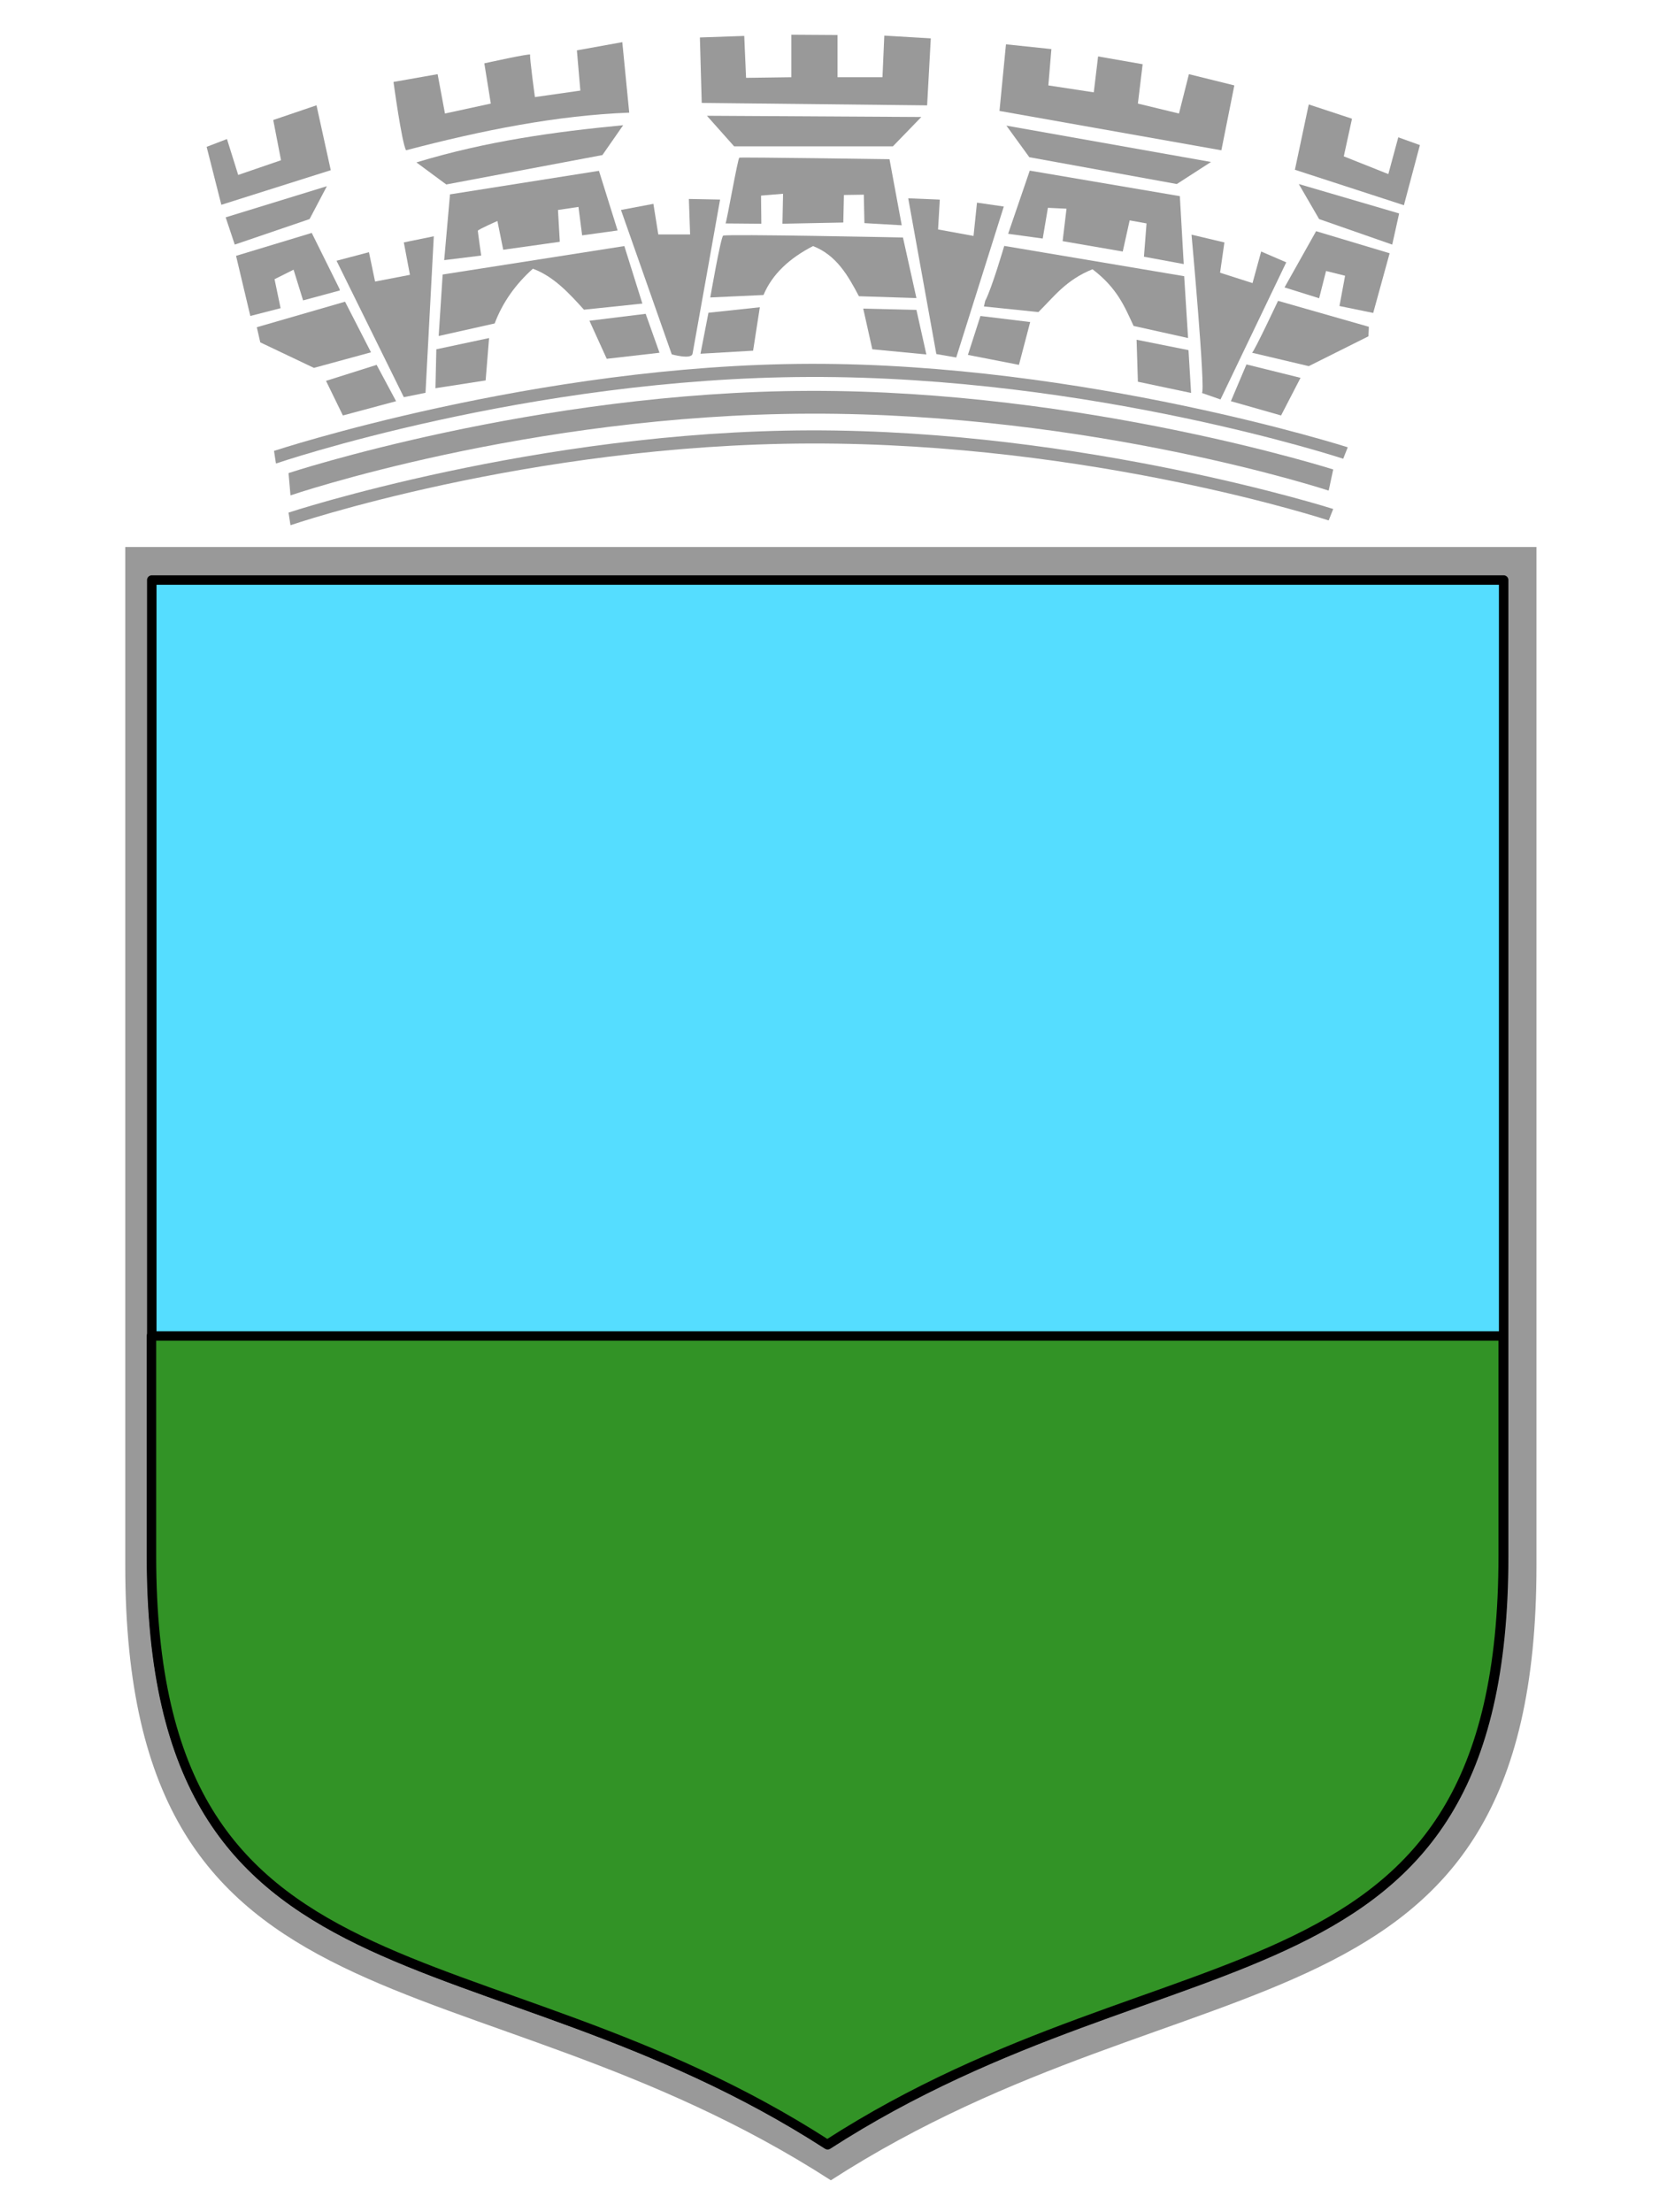
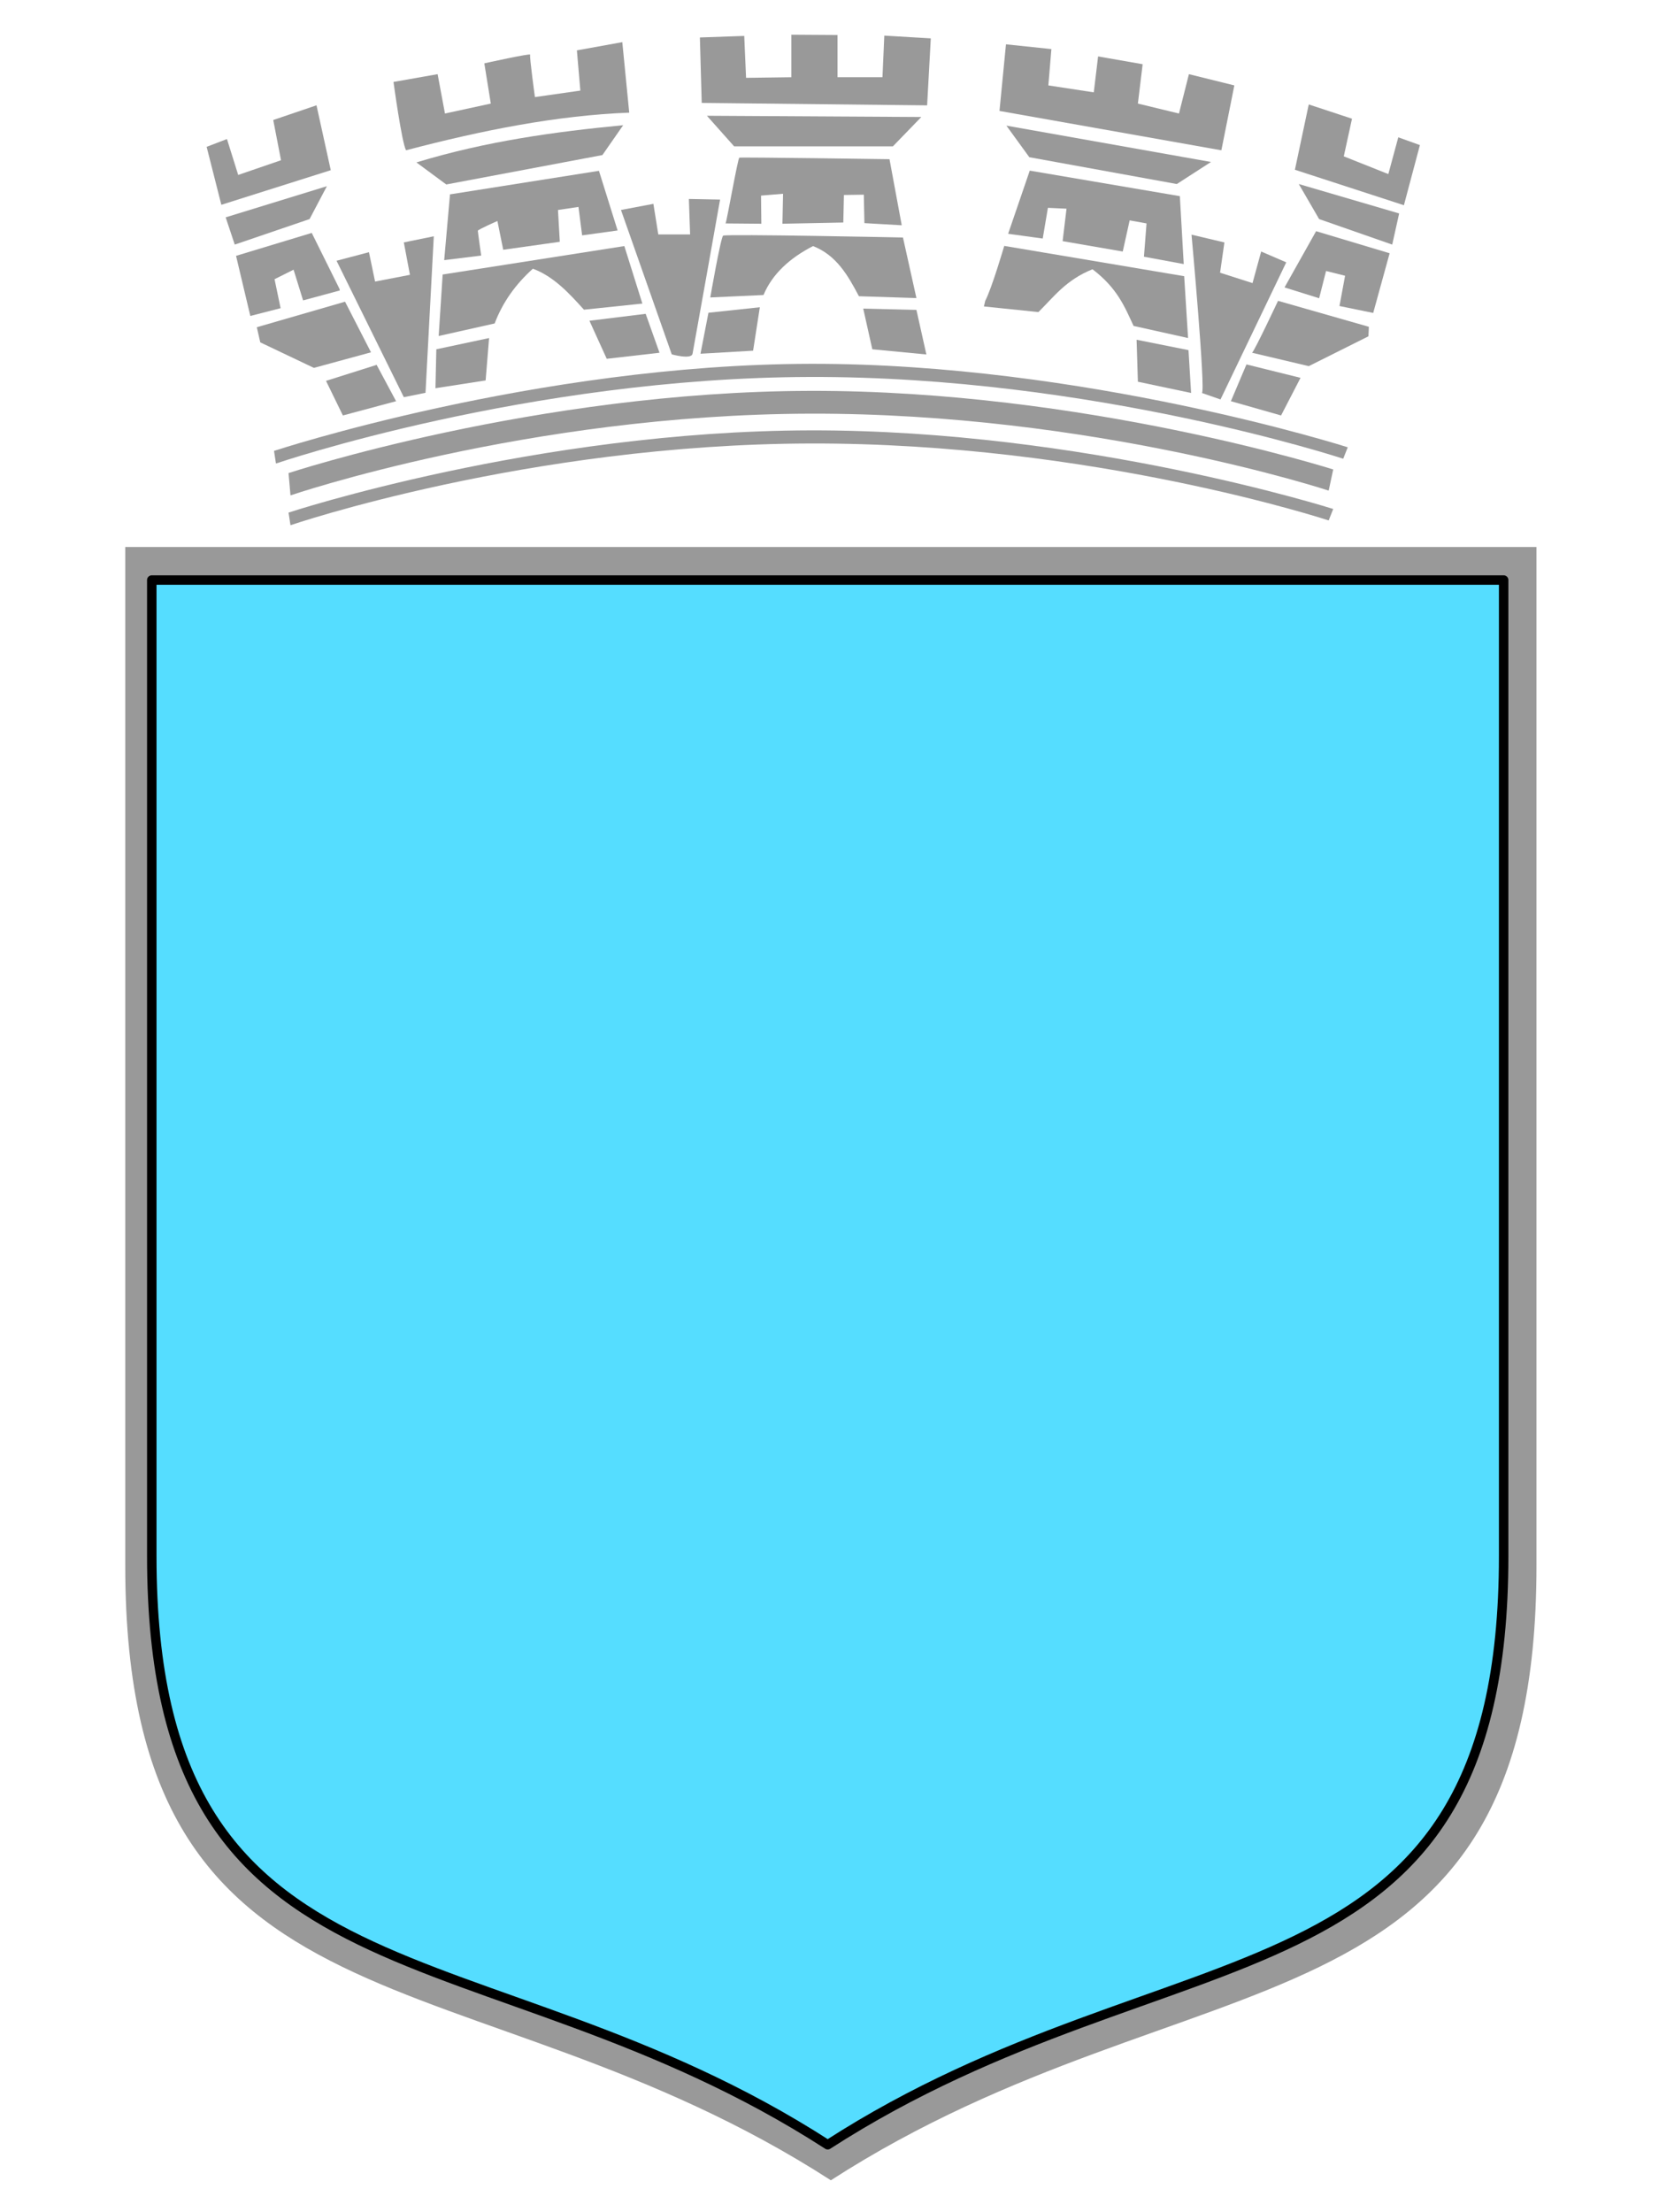
<svg xmlns="http://www.w3.org/2000/svg" xmlns:ns1="http://www.inkscape.org/namespaces/inkscape" xmlns:ns2="http://sodipodi.sourceforge.net/DTD/sodipodi-0.dtd" width="30" height="40" viewBox="0 0 7.937 10.583" version="1.1" id="svg8" ns1:version="1.0.2-2 (e86c870879, 2021-01-15)" ns2:docname="Logo prefeitura mini.svg">
  <defs id="defs2">
    <filter ns1:collect="always" style="color-interpolation-filters:sRGB" id="filter861" x="-0.001" width="1.001" y="-0" height="1.001">
      <feGaussianBlur ns1:collect="always" stdDeviation="0.015" id="feGaussianBlur863" />
    </filter>
    <filter ns1:collect="always" style="color-interpolation-filters:sRGB" id="filter956" x="-0" width="1.001" y="-0" height="1">
      <feGaussianBlur ns1:collect="always" stdDeviation="0.009" id="feGaussianBlur958" />
    </filter>
  </defs>
  <ns2:namedview id="base" pagecolor="#ffffff" bordercolor="#666666" borderopacity="1.0" ns1:pageopacity="0.0" ns1:pageshadow="2" ns1:zoom="7.9195959" ns1:cx="-7.805231" ns1:cy="18.190986" ns1:document-units="mm" ns1:current-layer="layer1" ns1:document-rotation="0" showgrid="false" units="px" showguides="true" ns1:guide-bbox="true" ns1:window-width="1366" ns1:window-height="705" ns1:window-x="-8" ns1:window-y="-8" ns1:window-maximized="1" />
  <g ns1:label="Layer 1" ns1:groupmode="layer" id="layer1">
    <rect style="font-variation-settings:normal;opacity:1;vector-effect:none;fill:#ffffff;fill-opacity:1;fill-rule:evenodd;stroke:#000000;stroke-width:0;stroke-linecap:round;stroke-linejoin:round;stroke-miterlimit:4;stroke-dasharray:none;stroke-dashoffset:0;stroke-opacity:1;stop-color:#000000;stop-opacity:1" id="rect1343" width="7.937" height="10.583" x="1.1850557e-07" y="1.1850557e-07" ry="1.47" />
    <g id="g1284" transform="matrix(0.365,0,0,0.365,-1.75,-0.1)">
      <path id="rect833" style="font-variation-settings:normal;vector-effect:none;fill:#999999;fill-opacity:1;fill-rule:evenodd;stroke:#000000;stroke-width:0;stroke-linecap:round;stroke-linejoin:round;stroke-miterlimit:4;stroke-dasharray:none;stroke-dashoffset:0;stroke-opacity:1;stop-color:#000000" d="M 6.436,7.443 V 20.797 c 0,6.34 4.501,4.989 9.249,8.053 4.748,-3.064 9.249,-1.713 9.249,-8.053 V 7.443 h -9.249 z" />
      <g id="g1237" transform="matrix(0.289,0,0,0.289,-16.207,4.901)">
        <g id="g1231">
          <g id="g1089" transform="matrix(0.799,0,0,0.799,10.622,12.958)" style="fill:#55ddff;fill-opacity:1;filter:url(#filter861)">
            <path id="rect833-4-9" style="font-variation-settings:normal;vector-effect:none;fill:#55ddff;fill-opacity:1;fill-rule:evenodd;stroke:#000000;stroke-width:0.537;stroke-linecap:round;stroke-linejoin:round;stroke-miterlimit:4;stroke-dasharray:none;stroke-dashoffset:0;stroke-opacity:1;stop-color:#000000" d="M 86.271,-3.333 V 52.071 c 0,26.301 18.674,20.698 38.37,33.409 19.697,-12.712 38.37,-7.108 38.37,-33.409 V -3.333 h -38.37 z" />
          </g>
        </g>
-         <path id="rect833-4-9-1" style="font-variation-settings:normal;opacity:0.999;vector-effect:none;fill:#329326;fill-opacity:1;fill-rule:evenodd;stroke:#000000;stroke-width:1.89;stroke-linecap:round;stroke-linejoin:round;stroke-miterlimit:4;stroke-dasharray:none;stroke-dashoffset:0;stroke-opacity:1;filter:url(#filter956);stop-color:#000000" d="m 372.043,182.105 v 43.953 c 0,92.567 65.721,72.846 135.043,117.584 69.322,-44.738 135.045,-25.017 135.045,-117.584 v -43.953 z" transform="matrix(0.227,0,0,0.227,-4.916,3.239)" />
      </g>
      <g id="g1227" style="fill:#999999;stroke-width:0;stroke-miterlimit:4;stroke-dasharray:none" transform="matrix(0.12,0,0,0.12,9.935,6.995)">
        <path id="rect1026" style="font-variation-settings:normal;opacity:1;vector-effect:none;fill:#999999;fill-opacity:1;fill-rule:evenodd;stroke:#000000;stroke-width:0;stroke-linecap:round;stroke-linejoin:round;stroke-miterlimit:4;stroke-dasharray:none;stroke-dashoffset:0;stroke-opacity:1;stop-color:#000000;stop-opacity:1" d="m -11.322,-0.023 c 0,0 27.051,-8.912 56.985,-8.981 29.933,-0.069 57.126,8.586 57.126,8.586 l -0.496,1.252 c 0,0 -25.774,-8.488 -56.654,-8.404 -30.88,0.084 -56.749,8.926 -56.749,8.926 z" ns2:nodetypes="czcczcc" />
        <path id="rect1026-4" style="font-variation-settings:normal;vector-effect:none;fill:#999999;fill-opacity:1;fill-rule:evenodd;stroke:#000000;stroke-width:0;stroke-linecap:round;stroke-linejoin:round;stroke-miterlimit:4;stroke-dasharray:none;stroke-dashoffset:0;stroke-opacity:1;stop-color:#000000" d="m -12.909,-6.761 c 0,0 28.639,-9.441 58.572,-9.51 29.933,-0.069 58.714,9.115 58.714,9.115 l -0.496,1.252 c 0,0 -27.362,-9.017 -58.242,-8.933 -30.88,0.084 -58.336,9.455 -58.336,9.455 z" ns2:nodetypes="czcczcc" />
        <path id="rect1026-4-6" style="font-variation-settings:normal;vector-effect:none;fill:#999999;fill-opacity:1;fill-rule:evenodd;stroke:#000000;stroke-width:0;stroke-linecap:round;stroke-linejoin:round;stroke-miterlimit:4;stroke-dasharray:none;stroke-dashoffset:0;stroke-opacity:1;stop-color:#000000" d="m -11.322,-4.338 c 0,0 27.051,-8.912 56.985,-8.981 29.933,-0.069 57.126,8.586 57.126,8.586 l -0.496,2.31 c 0,0 -25.774,-8.488 -56.654,-8.404 -30.88,0.084 -56.749,8.926 -56.749,8.926 z" ns2:nodetypes="czcczcc" />
        <g id="g1087" style="fill:#999999;stroke-width:0;stroke-miterlimit:4;stroke-dasharray:none">
          <path style="fill:#999999;stroke:#000000;stroke-width:0;stroke-linecap:butt;stroke-linejoin:miter;stroke-miterlimit:4;stroke-dasharray:none;stroke-opacity:1" d="m 4.725,-13.607 5.481,-0.85 0.378,-4.63 -5.764,1.228 z" id="path1069" />
          <path style="fill:#999999;stroke:#000000;stroke-width:0;stroke-linecap:butt;stroke-linejoin:miter;stroke-miterlimit:4;stroke-dasharray:none;stroke-opacity:1" d="m 23.435,-16.82 5.764,-0.661 -1.512,-4.252 -6.142,0.756 z" id="path1071" />
          <path style="fill:#999999;stroke:#000000;stroke-width:0;stroke-linecap:butt;stroke-linejoin:miter;stroke-miterlimit:4;stroke-dasharray:none;stroke-opacity:1" d="m 11.192,-20.68 c 0.875,-2.317 2.294,-4.293 4.176,-5.98 2.265,0.843 3.93,2.647 5.579,4.477 l 6.381,-0.668 -1.971,-6.281 -19.845,3.107 -0.434,6.715 z" id="path1073" ns2:nodetypes="cccccccc" />
          <path style="fill:#999999;stroke:#000000;stroke-width:0;stroke-linecap:butt;stroke-linejoin:miter;stroke-miterlimit:4;stroke-dasharray:none;stroke-opacity:1" d="m 5.679,-27.596 0.635,-7.183 16.27,-2.572 2.038,6.515 -3.875,0.535 -0.401,-3.107 -2.238,0.334 0.2,3.475 -6.181,0.869 -0.635,-3.14 c 0,0 -2.138,0.935 -2.138,1.069 0,0.134 0.367,2.706 0.367,2.706 z" id="path1075" />
          <path style="fill:#999999;stroke:#000000;stroke-width:0;stroke-linecap:butt;stroke-linejoin:miter;stroke-miterlimit:4;stroke-dasharray:none;stroke-opacity:1" d="m 2.646,-38.27 c 7.679,-2.335 15.155,-3.35 22.584,-4.063 l -2.268,3.26 -17.056,3.213 z" id="path1077" ns2:nodetypes="ccccc" />
          <path style="fill:#999999;stroke:#000000;stroke-width:0;stroke-linecap:butt;stroke-linejoin:miter;stroke-miterlimit:4;stroke-dasharray:none;stroke-opacity:1" d="m 1.512,-39.593 c -0.472,-0.85 -1.37,-7.465 -1.37,-7.465 l 4.819,-0.85 0.803,4.299 5.008,-1.087 -0.709,-4.394 c 0,0 5.103,-1.134 5.008,-0.945 -0.094,0.189 0.52,4.63 0.52,4.63 l 4.961,-0.709 -0.378,-4.394 4.961,-0.898 0.756,7.701 c -7.912,0.298 -16.091,1.931 -24.379,4.11 z" id="path1079" ns2:nodetypes="ccccccscccccc" />
        </g>
        <path style="fill:#999999;stroke:#000000;stroke-width:0;stroke-linecap:butt;stroke-linejoin:miter;stroke-miterlimit:4;stroke-dasharray:none;stroke-opacity:1" d="m 30.536,-17.306 c 0,0 2.138,0.601 2.272,-0.067 0.134,-0.668 3.007,-16.838 3.007,-16.838 l -3.408,-0.067 0.134,3.875 h -3.475 l -0.535,-3.341 -3.541,0.668 z" id="path1133" />
        <path style="fill:#999999;stroke:#000000;stroke-width:0;stroke-linecap:butt;stroke-linejoin:miter;stroke-miterlimit:4;stroke-dasharray:none;stroke-opacity:1" d="m 33.676,-17.373 0.869,-4.477 5.613,-0.601 -0.735,4.744 z" id="path1135" />
        <path style="fill:#999999;stroke:#000000;stroke-width:0;stroke-linecap:butt;stroke-linejoin:miter;stroke-miterlimit:4;stroke-dasharray:none;stroke-opacity:1" d="m 34.745,-23.52 c 0,0 1.136,-6.548 1.403,-6.749 0.267,-0.2 19.644,0.2 19.644,0.2 l 1.47,6.615 -6.281,-0.2 c -1.192,-2.262 -2.452,-4.478 -5.011,-5.479 -2.567,1.324 -4.454,3.056 -5.412,5.345 z" id="path1139" ns2:nodetypes="cscccccc" />
        <path style="fill:#999999;stroke:#000000;stroke-width:0;stroke-linecap:butt;stroke-linejoin:miter;stroke-miterlimit:4;stroke-dasharray:none;stroke-opacity:1" d="m 36.415,-31.605 c 0.134,-0.234 1.336,-7.116 1.503,-7.183 0.167,-0.067 16.404,0.167 16.404,0.167 l 1.336,7.216 -4.076,-0.234 -0.067,-3.107 -2.172,0.033 -0.067,3.007 -6.648,0.134 0.067,-3.274 -2.405,0.2 0.033,3.074 z" id="path1141" />
        <path style="fill:#999999;stroke:#000000;stroke-width:0;stroke-linecap:butt;stroke-linejoin:miter;stroke-miterlimit:4;stroke-dasharray:none;stroke-opacity:1" d="m 34.378,-43.364 2.973,3.341 h 17.339 l 3.107,-3.207 z" id="path1143" />
        <path style="fill:#999999;stroke:#000000;stroke-width:0;stroke-linecap:butt;stroke-linejoin:miter;stroke-miterlimit:4;stroke-dasharray:none;stroke-opacity:1" d="m 33.81,-44.768 -0.2,-7.149 4.844,-0.167 0.2,4.577 4.944,-0.067 v -4.644 l 5.045,0.033 v 4.61 h 4.911 l 0.2,-4.544 5.078,0.301 -0.401,7.317 z" id="path1145" />
        <path style="fill:#999999;stroke:#000000;stroke-width:0;stroke-linecap:butt;stroke-linejoin:miter;stroke-miterlimit:4;stroke-dasharray:none;stroke-opacity:1" d="m 51.452,-22.301 0.992,4.441 5.906,0.567 -1.087,-4.866 z" id="path1147" />
-         <path style="fill:#999999;stroke:#000000;stroke-width:0;stroke-linecap:butt;stroke-linejoin:miter;stroke-miterlimit:4;stroke-dasharray:none;stroke-opacity:1" d="m 59.437,-17.34 -3.071,-17.009 3.449,0.142 -0.189,3.26 3.874,0.709 0.378,-3.638 2.929,0.425 -5.197,16.489 z" id="path1149" />
-         <path style="fill:#999999;stroke:#000000;stroke-width:0;stroke-linecap:butt;stroke-linejoin:miter;stroke-miterlimit:4;stroke-dasharray:none;stroke-opacity:1" d="m 62.886,-17.245 1.37,-4.252 5.433,0.661 -1.228,4.677 z" id="path1151" />
        <path style="fill:#999999;stroke:#000000;stroke-width:0;stroke-linecap:butt;stroke-linejoin:miter;stroke-miterlimit:4;stroke-dasharray:none;stroke-opacity:1" d="m 64.776,-23.151 c 0.709,-1.323 2.079,-6 2.079,-6 l 19.655,3.307 0.425,6.756 -5.953,-1.323 c -0.959,-2.063 -1.768,-4.126 -4.488,-6.189 -2.902,1.17 -4.213,3.003 -5.906,4.677 l -5.953,-0.614 z" id="path1153" ns2:nodetypes="ccccccccc" />
        <path style="fill:#999999;stroke:#000000;stroke-width:0;stroke-linecap:butt;stroke-linejoin:miter;stroke-miterlimit:4;stroke-dasharray:none;stroke-opacity:1" d="m 67.28,-30.474 2.362,-6.898 16.395,2.788 0.425,7.418 -4.347,-0.803 0.283,-3.638 -1.843,-0.331 -0.756,3.402 -6.567,-1.134 0.425,-3.544 -2.032,-0.095 -0.567,3.355 z" id="path1155" />
        <path style="fill:#999999;stroke:#000000;stroke-width:0;stroke-linecap:butt;stroke-linejoin:miter;stroke-miterlimit:4;stroke-dasharray:none;stroke-opacity:1" d="m 67.091,-42.286 2.504,3.449 16.111,2.929 3.733,-2.41 z" id="path1157" />
        <path style="fill:#999999;stroke:#000000;stroke-width:0;stroke-linecap:butt;stroke-linejoin:miter;stroke-miterlimit:4;stroke-dasharray:none;stroke-opacity:1" d="m 66.335,-43.892 0.709,-7.276 4.961,0.52 -0.331,3.969 4.961,0.756 0.472,-3.922 4.866,0.85 -0.52,4.299 4.488,1.087 1.087,-4.299 4.961,1.228 -1.417,7.087 z" id="path1159" />
        <path style="fill:#999999;stroke:#000000;stroke-width:0;stroke-linecap:butt;stroke-linejoin:miter;stroke-miterlimit:4;stroke-dasharray:none;stroke-opacity:1" d="m 81.454,-14.316 -0.142,-4.583 5.67,1.134 0.283,4.677 z" id="path1163" />
        <path style="fill:#999999;stroke:#000000;stroke-width:0;stroke-linecap:butt;stroke-linejoin:miter;stroke-miterlimit:4;stroke-dasharray:none;stroke-opacity:1" d="m 88.446,-13.087 c 0.425,-0.189 -1.134,-17.292 -1.134,-17.292 l 3.591,0.85 -0.472,3.307 3.544,1.134 0.945,-3.449 2.74,1.181 -7.182,14.977 z" id="path1165" />
        <path style="fill:#999999;stroke:#000000;stroke-width:0;stroke-linecap:butt;stroke-linejoin:miter;stroke-miterlimit:4;stroke-dasharray:none;stroke-opacity:1" d="m 91.612,-12.19 1.701,-4.016 5.906,1.465 -2.126,4.11 z" id="path1167" />
        <path style="fill:#999999;stroke:#000000;stroke-width:0;stroke-linecap:butt;stroke-linejoin:miter;stroke-miterlimit:4;stroke-dasharray:none;stroke-opacity:1" d="m 93.927,-17.481 c 0.283,-0.236 2.835,-5.67 2.835,-5.67 l 9.922,2.835 -0.047,1.039 -6.52,3.26 z" id="path1171" />
        <path style="fill:#999999;stroke:#000000;stroke-width:0;stroke-linecap:butt;stroke-linejoin:miter;stroke-miterlimit:4;stroke-dasharray:none;stroke-opacity:1" d="m 97.471,-24.616 3.449,-6.142 8.032,2.41 -1.795,6.52 -3.685,-0.756 0.614,-3.307 -2.079,-0.52 -0.756,2.977 z" id="path1173" />
        <path style="fill:#999999;stroke:#000000;stroke-width:0;stroke-linecap:butt;stroke-linejoin:miter;stroke-miterlimit:4;stroke-dasharray:none;stroke-opacity:1" d="m 109.991,-32.695 -0.756,3.402 -7.985,-2.788 -2.221,-3.827 z" id="path1175" />
        <path style="fill:#999999;stroke:#000000;stroke-width:0;stroke-linecap:butt;stroke-linejoin:miter;stroke-miterlimit:4;stroke-dasharray:none;stroke-opacity:1" d="m 98.605,-37.467 1.512,-7.134 4.725,1.559 -0.898,4.11 4.866,1.937 1.087,-4.016 2.362,0.85 -1.748,6.567 z" id="path1177" />
        <path style="fill:#999999;stroke:#000000;stroke-width:0;stroke-linecap:butt;stroke-linejoin:miter;stroke-miterlimit:4;stroke-dasharray:none;stroke-opacity:1" d="m 1.27,-12.628 2.369,-0.478 0.905,-17.095 -3.274,0.668 0.668,3.541 -3.809,0.735 -0.668,-3.207 -3.541,0.935 z" id="path1179" ns2:nodetypes="ccccccccc" />
        <path style="fill:#999999;stroke:#000000;stroke-width:0;stroke-linecap:butt;stroke-linejoin:miter;stroke-miterlimit:4;stroke-dasharray:none;stroke-opacity:1" d="m -7.229,-14.41 1.843,3.78 5.811,-1.559 -2.126,-3.969 z" id="path1181" />
        <path style="fill:#999999;stroke:#000000;stroke-width:0;stroke-linecap:butt;stroke-linejoin:miter;stroke-miterlimit:4;stroke-dasharray:none;stroke-opacity:1" d="m -2.315,-17.529 -2.835,-5.528 -9.638,2.788 0.378,1.654 5.859,2.788 z" id="path1183" />
        <path style="fill:#999999;stroke:#000000;stroke-width:0;stroke-linecap:butt;stroke-linejoin:miter;stroke-miterlimit:4;stroke-dasharray:none;stroke-opacity:1" d="m -5.764,-24.474 -3.024,-6.095 -8.268,2.504 1.559,6.567 3.307,-0.85 -0.661,-3.166 2.079,-1.039 1.039,3.355 4.016,-1.087 z" id="path1185" />
        <path style="fill:#999999;stroke:#000000;stroke-width:0;stroke-linecap:butt;stroke-linejoin:miter;stroke-miterlimit:4;stroke-dasharray:none;stroke-opacity:1" d="m -18.19,-32.27 0.992,2.977 8.174,-2.788 1.89,-3.591 z" id="path1187" />
        <path style="fill:#999999;stroke:#000000;stroke-width:0;stroke-linecap:butt;stroke-linejoin:miter;stroke-miterlimit:4;stroke-dasharray:none;stroke-opacity:1" d="m -20.269,-39.971 1.606,6.331 11.953,-3.78 -1.559,-7.087 -4.725,1.606 0.85,4.394 -4.677,1.606 -1.228,-3.922 z" id="path1189" />
      </g>
    </g>
  </g>
</svg>